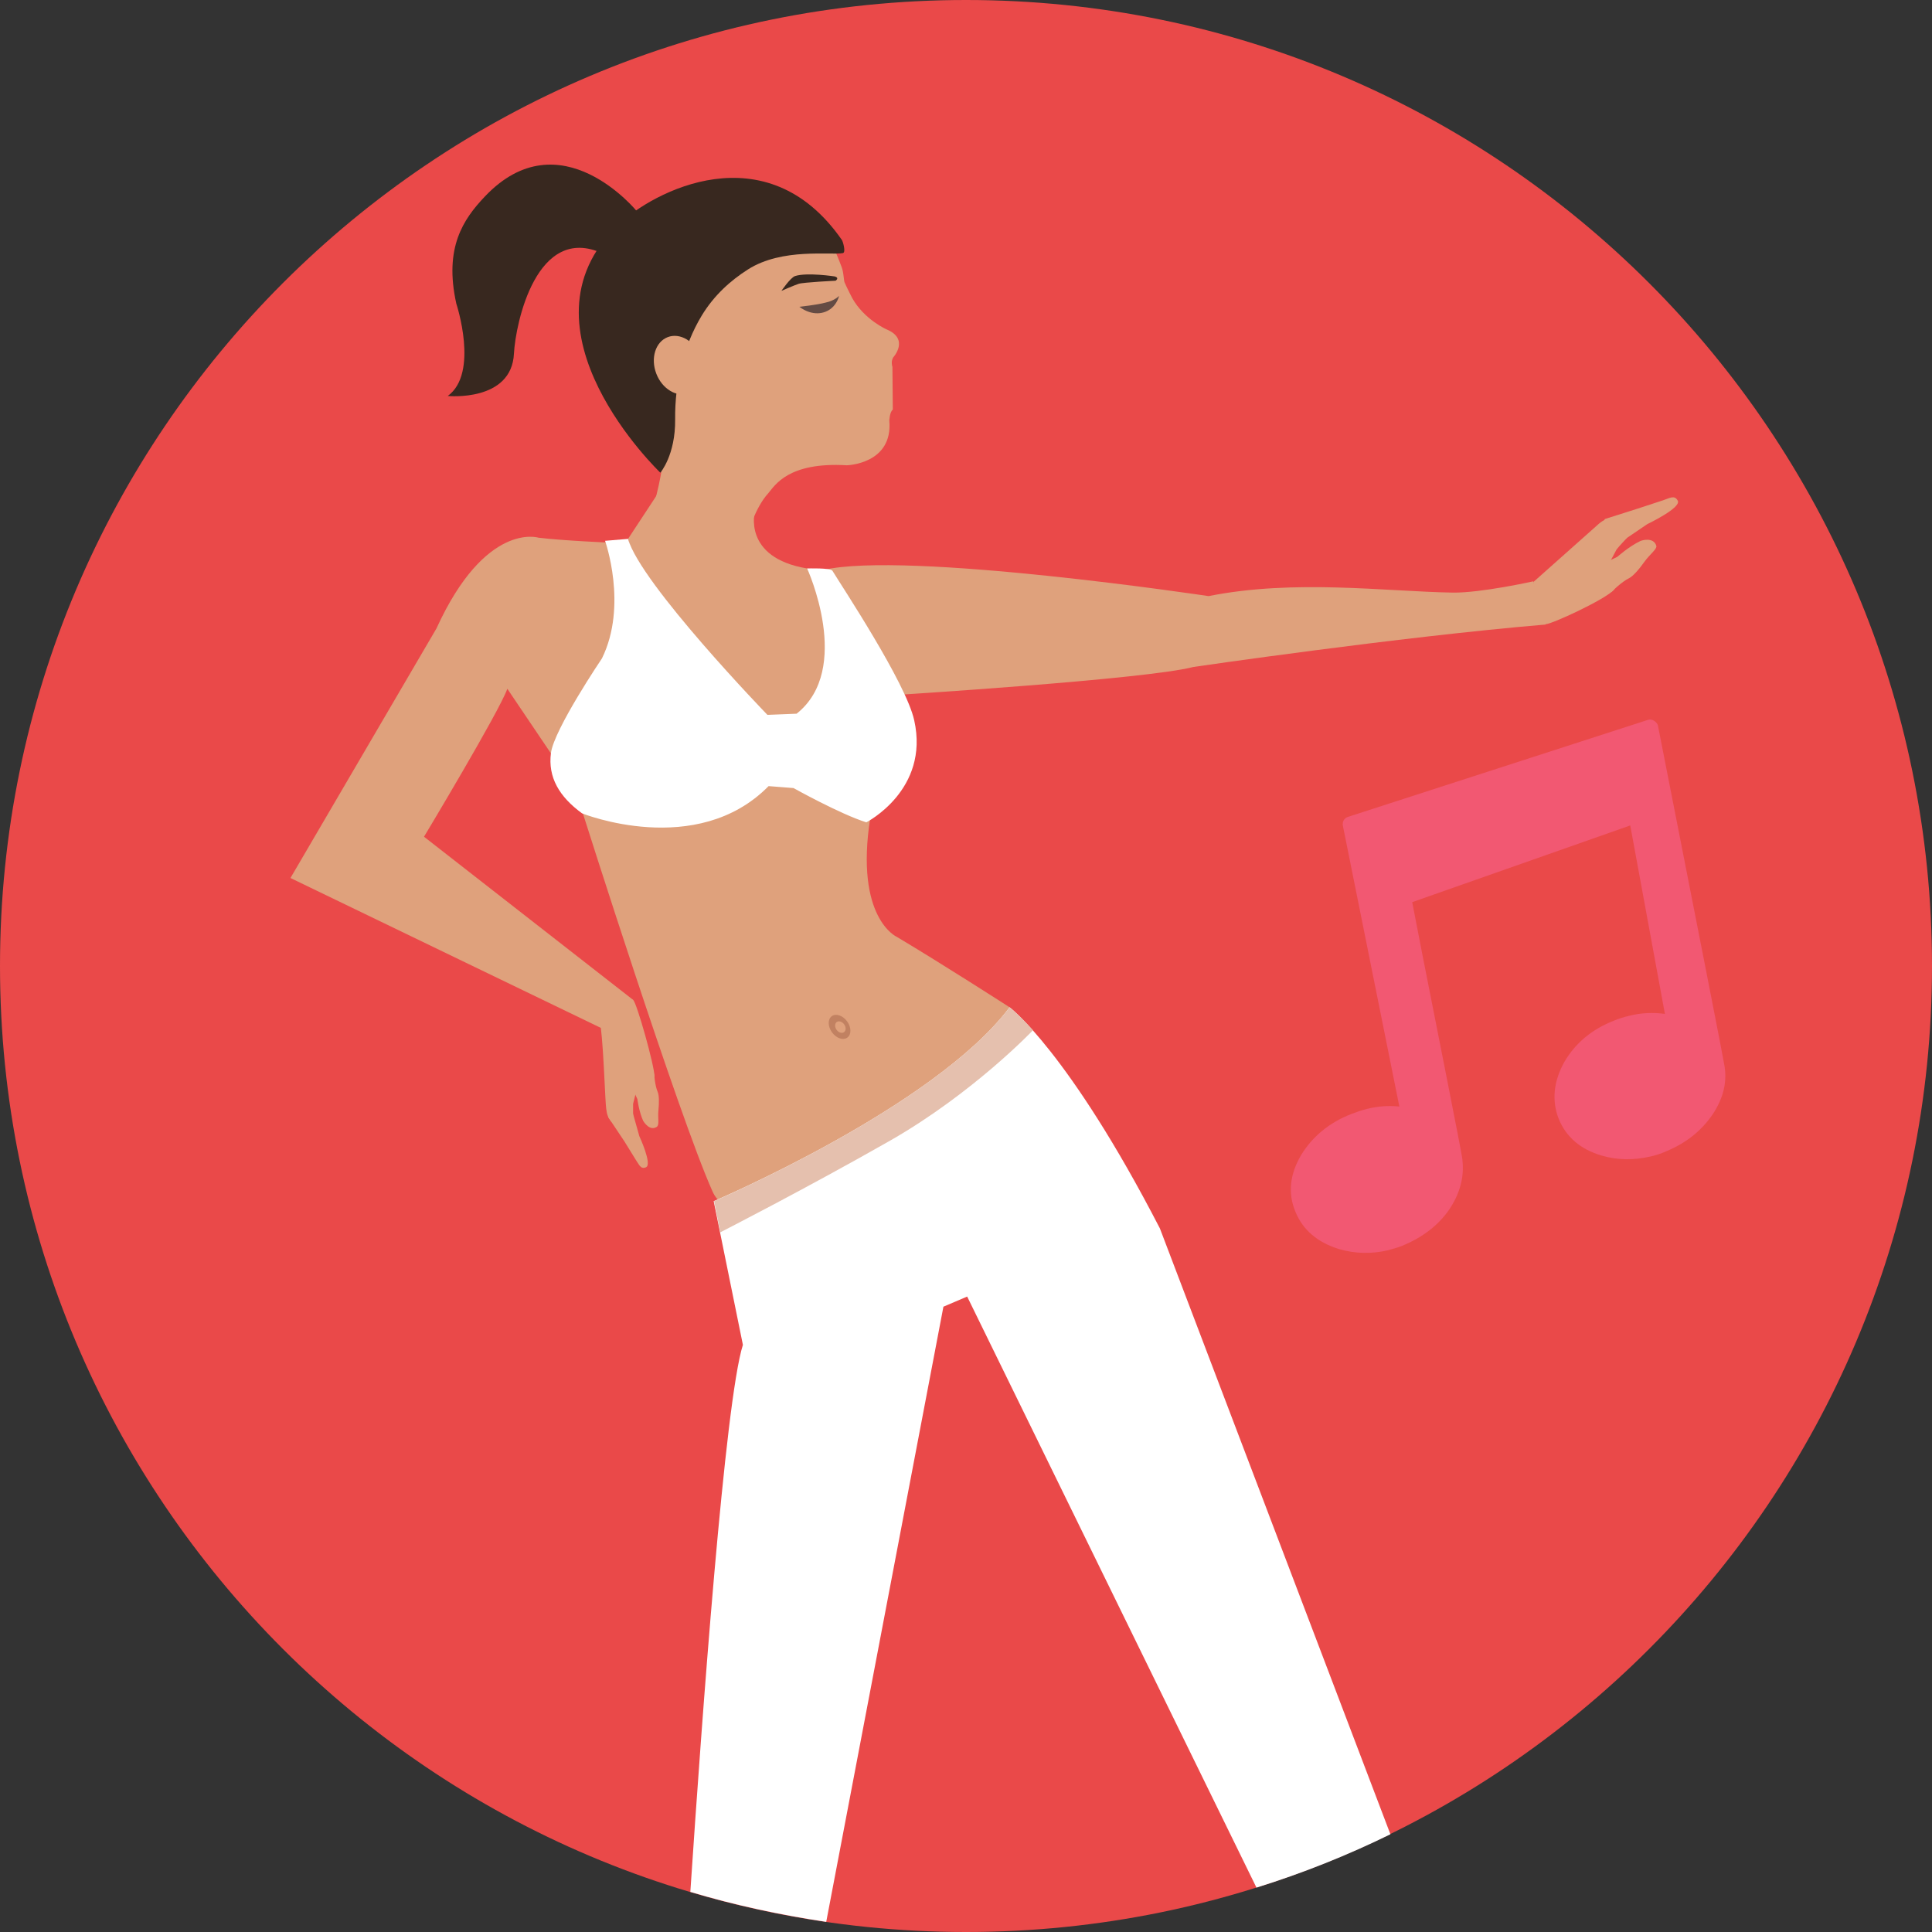
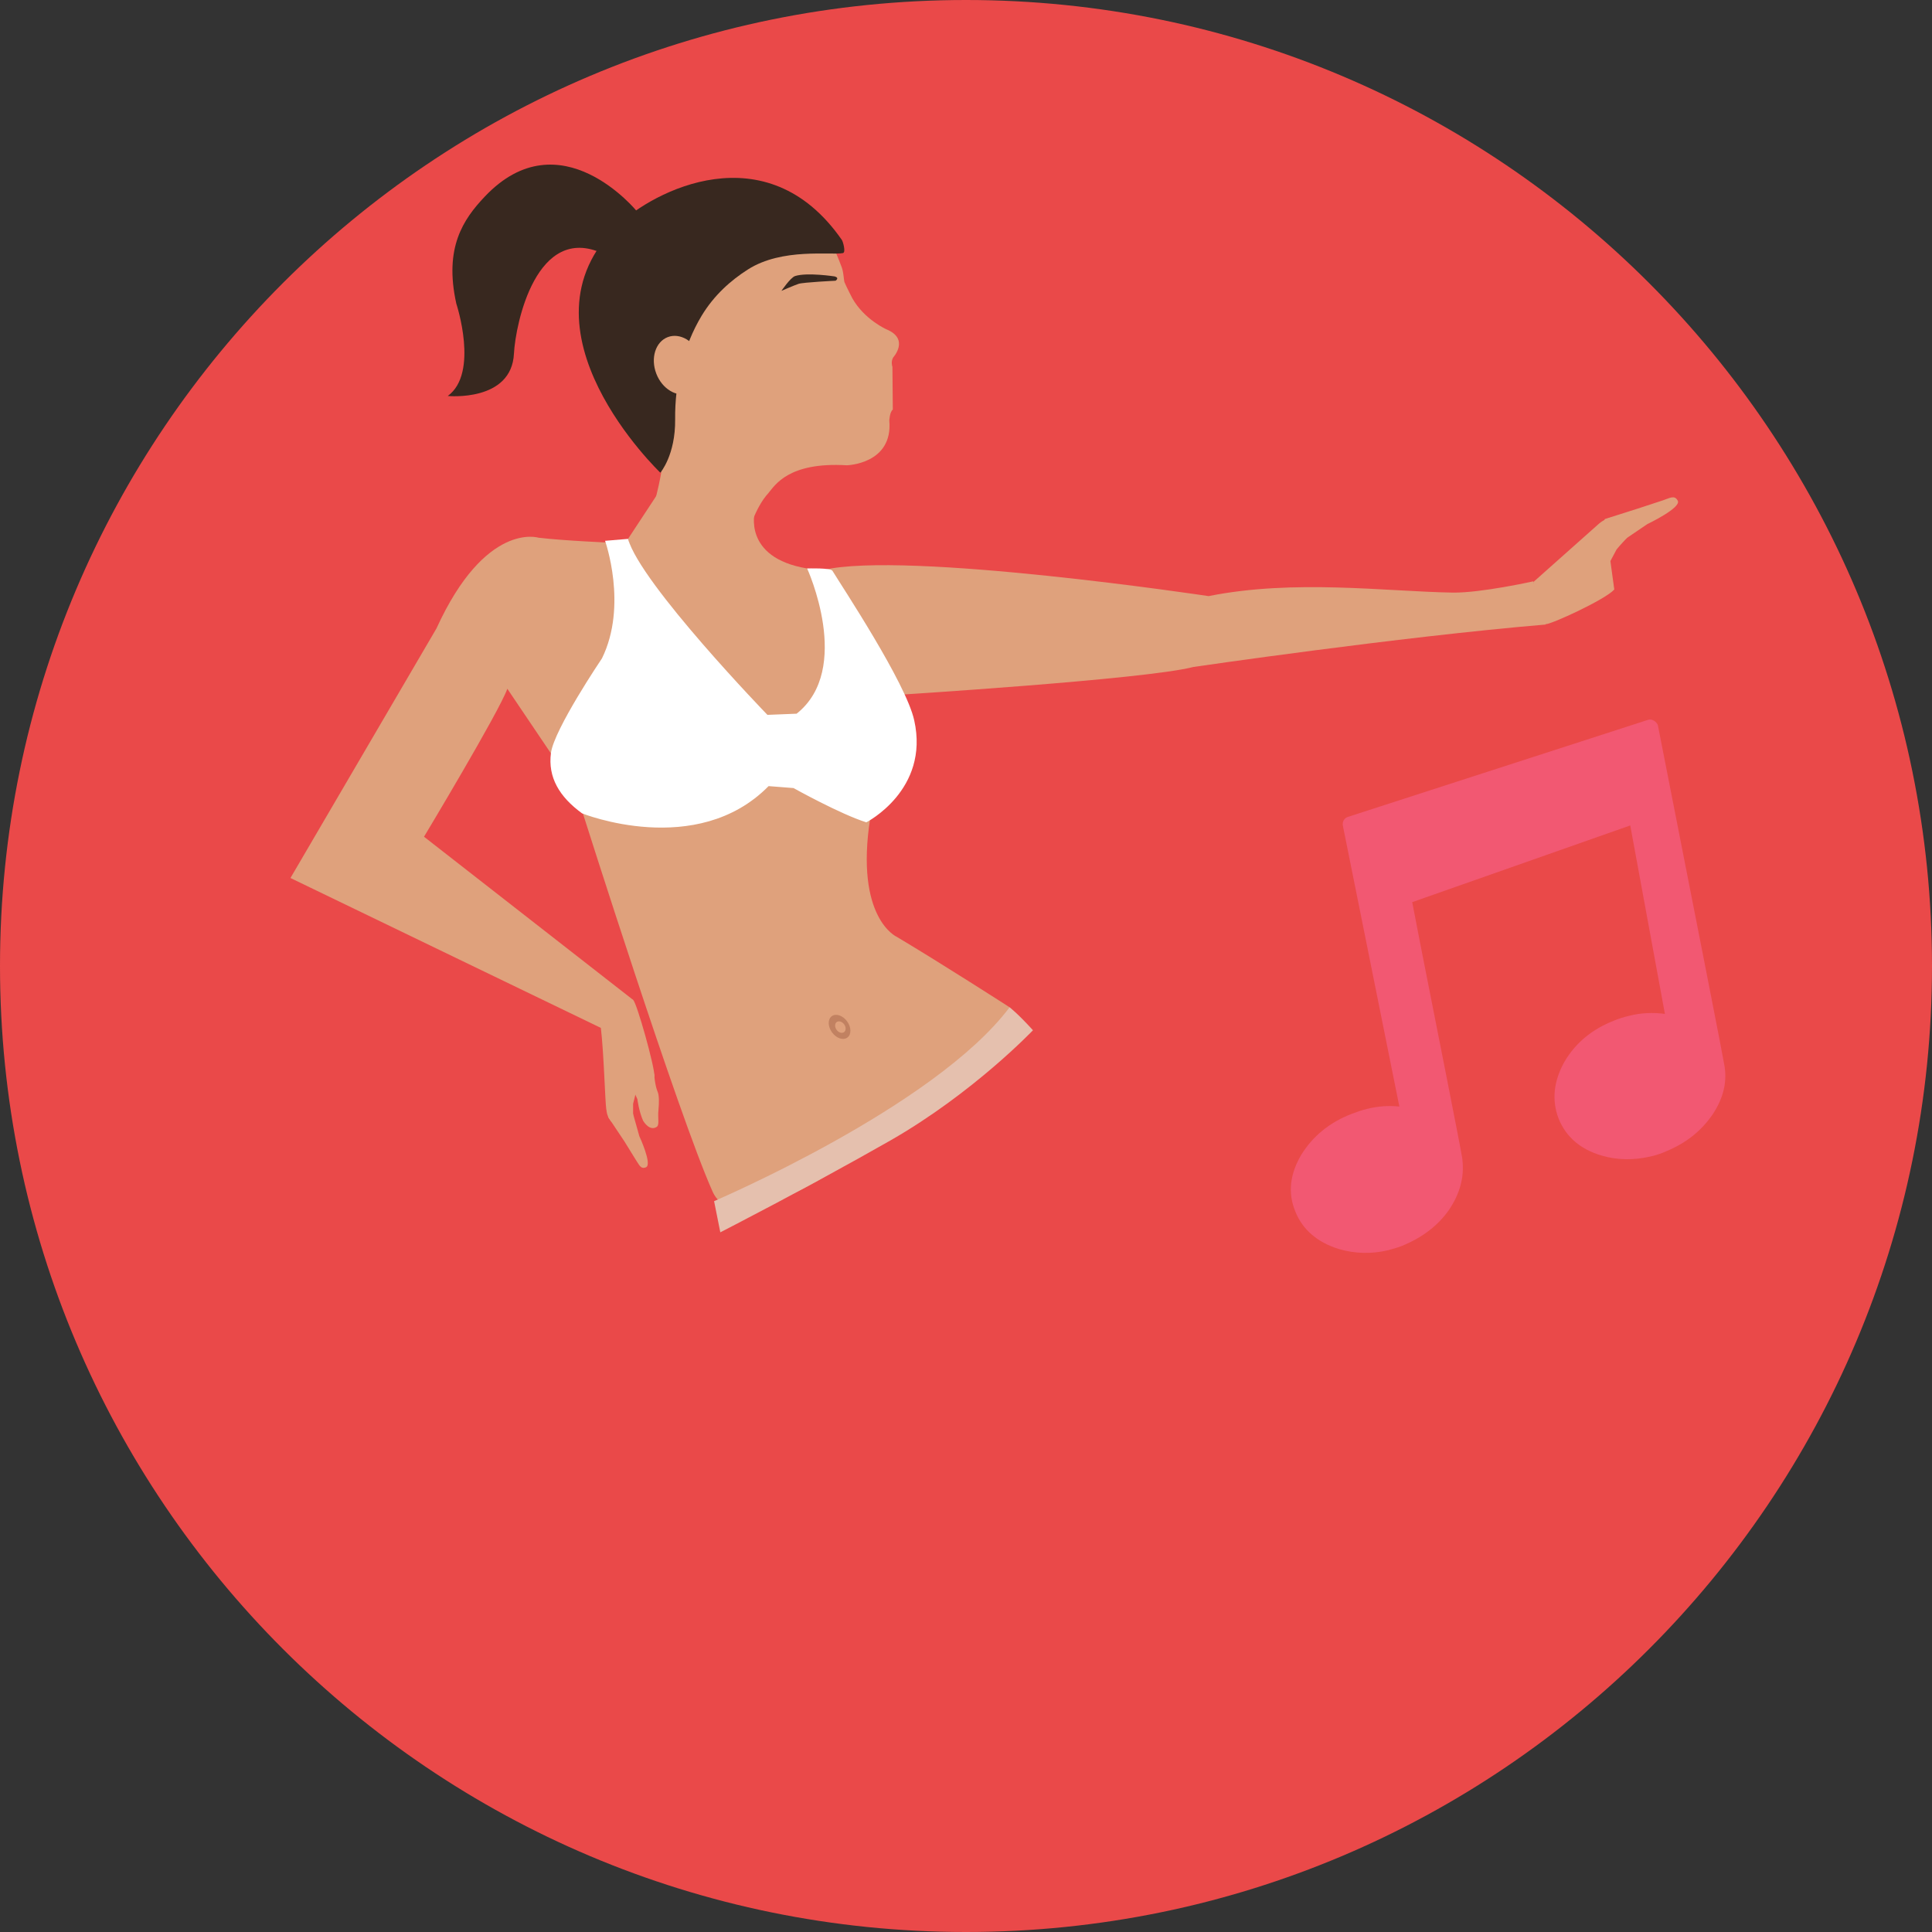
<svg xmlns="http://www.w3.org/2000/svg" version="1.1" id="Layer_1" x="0px" y="0px" viewBox="0 0 496.2 496.2" style="enable-background:new 0 0 496.2 496.2;" xml:space="preserve">
  <rect x="0" y="0" width="496.2" height="496.2" fill="#333333" stroke="none" />
  <path style="fill:#EA4949;" d="M496.2,248.1C496.2,111.1,385.1,0,248.1,0S0,111.1,0,248.1s111.1,248.1,248.1,248.1  S496.2,385.1,496.2,248.1z" />
  <path style="fill:#F25872;" d="M424.8,185.1c-0.5-0.3-1.1-0.4-1.6-0.2l-77,24.9c-1,0.3-1.5,1.3-1.3,2.3l14.5,72.1  c-2.7-0.3-5.5-0.1-8.3,0.6c-1.3,0.3-2.7,0.8-4,1.3c-5.7,2.2-10,5.8-12.9,10.5c-2.9,4.9-3.5,9.8-1.5,14.6c1.9,4.7,5.7,7.9,11.2,9.6  c4.1,1.2,8.4,1.3,12.6,0.3c1.2-0.3,2.5-0.7,3.8-1.2c5-2.1,9-5.1,11.8-9.1c2.8-4.1,4-8.4,3.5-12.8c0-0.1,0-0.2,0-0.2l-0.1-0.6  c-0.4-2.4-1.7-9-3.9-20.2c-2.2-11.1-4.3-21.8-6.3-31.9l-2.6-13.4l56-19.7l8.9,48.4c-3-0.4-6.1-0.3-9.2,0.5c-1.3,0.3-2.6,0.7-3.8,1.2  c-5.7,2.2-10,5.8-12.8,10.6c-2.8,5-3.3,9.9-1.5,14.6c1.9,4.7,5.6,7.9,11.1,9.5c4.1,1.2,8.3,1.2,12.6,0.2c1.3-0.3,2.6-0.7,3.9-1.3  c5.1-2.1,9-5.2,11.9-9.4c2.9-4.3,3.9-8.7,3-13.1c-0.4-2.5-6-30.9-17-86.9C425.7,185.9,425.3,185.4,424.8,185.1z" />
  <g>
    <path style="fill:#DFA17C;" d="M259.3,258.7c0,0-17.4-11.2-29-18.1c0,0-10.8-4.8-6.8-30.5c0,0-18.1-22.9-73.8-1.2   c0,0,24.5,77.4,33.3,97.1C191.7,325.8,256.6,271.6,259.3,258.7z" />
    <path style="fill:#DFA17C;" d="M157.3,139.4c0,0-12.3-0.5-19-1.3c0,0-13.6-4.3-26.2,23.3l-37.5,64.1l82,39.6l6-8.3l-53.7-41.9   c0,0,19.3-32.1,21.4-38l11.2,16.6l18.2-27.3L157.3,139.4z" />
    <path style="fill:#DFA17C;" d="M207.3,146c-16.8-2.8-13.4-14.8-13.4-14.8l-25.1-4.2l-7.5,11.4l11.9,47.2l43.9,0.2   C217.2,185.7,217,147.6,207.3,146z" />
    <path style="fill:#DFA17C;" d="M393.8,149.3c0,0-13.4,3-20.7,2.9c-17.3-0.3-40.7-3.5-62.7,0.9c0,0-77.7-11.7-99-6.7l18.5,32.1   c0,0,64.3-4,76.6-7.2c0,0,52.5-7.7,90.5-10.9L393.8,149.3z" />
  </g>
  <g>
    <path style="fill:#FFFFFF;" d="M207.3,146c0,0,11.8,25.8-2.7,37.3l-7.5,0.3c0,0-32.6-33.7-35.8-45.2l-5.9,0.5   c0,0,5.9,16.6-0.8,30.2c0,0-12.3,18.2-13.1,24.3c-0.8,6.2,2.1,11.2,8,15.5c0,0,29.4,11.8,47.9-7l6.4,0.5c0,0,12,6.7,18.7,8.8   c0,0,16.3-8.3,12.3-26.2c-2.1-9.6-18.7-34.6-21-38.4C213.4,145.8,207.3,146,207.3,146z" />
-     <path style="fill:#FFFFFF;" d="M259.3,258.7c-19.3,25.7-76,49.8-76,49.8l7.5,36.9c-4.6,14.5-10.5,95.5-13.5,140.5   c11.3,3.4,23,5.9,34.9,7.7l30.1-158l6.1-2.6l74.3,151.8c11.9-3.7,23.4-8.3,34.4-13.7l-59.2-155.6   C274.4,270,259.3,258.7,259.3,258.7z" />
  </g>
  <path style="fill:#E5C0AE;" d="M259.3,258.7c0,0,2.1,1.6,6,5.9c0,0-15.3,16.1-36.6,28.3c-21.4,12.2-43.7,23.6-43.7,23.6l-1.6-8  C183.3,308.5,240,284.4,259.3,258.7z" />
  <ellipse transform="matrix(0.588 0.809 -0.809 0.588 302.123 -65.877)" style="fill:#C18161;" cx="215.749" cy="263.727" rx="3.4" ry="2.4" />
  <g>
    <ellipse transform="matrix(0.588 0.809 -0.809 0.588 302.332 -65.819)" style="fill:#DFA17C;" cx="215.745" cy="263.727" rx="1.6" ry="1.2" />
-     <path style="fill:#DFA17C;" d="M413.9,152c0,0,2.6-2.6,4.5-3.5c1-0.5,2.6-2.3,4-4.3c1.4-1.9,3.2-3.2,3-4c-0.7-2.4-3.9-1.4-4.2-1.2   c-2.9,1.4-5.8,4-5.8,4l-3.9,1.9L413.9,152z" />
    <path style="fill:#DFA17C;" d="M412.2,133.3c-0.8,0.9,1.9,3.5,2.9,4.5l0,0c1,1,2.1,0.8,2.1,0.8l5.9-4c0,0,8.8-4.2,7.8-6   c-0.8-1.6-2.2-0.6-3.8-0.1l-6.4,2.1L412.2,133.3z" />
    <path style="fill:#DFA17C;" d="M397,160.3c1.3,0.1,15.3-6.3,17.6-8.9l-1-7.3l1.6-3c0.8-1,2.7-3,2.7-3l-4-5.2   c-1.7,0.5-2.4,0.8-3.8,2.1c-1.9,1.7-10.2,9.1-16.3,14.5C393.8,149.3,395.8,160.2,397,160.3z" />
    <path style="fill:#DFA17C;" d="M168,275.8c0,0,0.2,3,0.9,4.6c0.4,0.9,0.4,2.8,0.2,4.8s0.3,3.7-0.4,4.2c-1.8,1.2-3.3-1.2-3.5-1.5   c-1.1-2.4-1.5-5.6-1.5-5.6l-1.5-3.3L168,275.8z" />
    <path style="fill:#DFA17C;" d="M156.2,286.9c0-1,3.2-1.2,4.5-1.4l0,0c1.2-0.1,1.9,0.6,1.9,0.6l1.6,5.7c0,0,3.4,7.3,1.7,8   c-1.4,0.6-1.8-0.8-2.6-1.9l-2.9-4.7L156.2,286.9z" />
    <path style="fill:#DFA17C;" d="M162.6,256.8c0.9,0.6,5.5,16.9,5.5,19.7l-4.8,4.2l-0.7,2.8c0,1.1,0,3.4,0,3.4l-5.6,1.2   c-0.9-1.2-1.1-1.8-1.3-3.3c-0.3-2.1-0.6-14.3-1.4-21C154.2,263.8,161.7,256.2,162.6,256.8z" />
    <path style="fill:#DFA17C;" d="M164.5,136.6c3.6-3.5,5.5-16.3,5.5-16.3c-8.2-10.6-18.4-19.7-19.3-40.3   c-0.9-20.7,22.2-30.3,22.2-30.3c19.9-9.2,36.5,5.8,36.5,5.8c2.6,3.1,5.1,8.6,6.8,13.2c0.5,1.4,0.5,3.3,0.7,3.8c0.5,1.2,2,4.1,2,4.1   c3.1,5.5,8.8,8,8.8,8c6,2.5,1.7,7.2,1.7,7.2c-0.6,1-0.3,2.2-0.2,2.4l0.1,11c-0.8,0.6-0.9,2.8-0.9,2.8c1,11.2-10.9,11.5-10.9,11.5   c-15.1-0.9-18.5,5.2-20.2,7.2c-6.5,7.1-8.5,26-8.5,26s-8.6-1.9-13.9-5.5C169.5,143.6,164.5,136.6,164.5,136.6z" />
  </g>
  <path style="fill:#38281F;" d="M214.4,71c0,0-7.1-1.1-10.2-0.1c-1.2,0.4-3.5,3.8-3.5,3.8s3.2-1.4,4.4-1.8s9.5-0.8,9.5-0.8  S215.7,71.4,214.4,71z" />
-   <path style="fill:#644B44;" d="M215.5,76c0,0-0.4,1.9-2,3.2c-1.7,1.4-4.8,2.1-8.2-0.4c0,0,4.6-0.5,6.8-1.1  C214.4,77.2,215.5,76,215.5,76z" />
  <path style="fill:#38281F;" d="M216.5,65c-3.2,0.6-15.6-1.4-24.4,4.2c-4.4,2.8-8.7,6.6-11.9,11.9c-4.7,7.8-6.9,17.3-6.8,26.6  c0.1,9.2-3.8,13.7-3.8,13.7s-38.7-36.9-10.9-63.6c8.9-8.6,38.1-24.1,57.5,3.8C216.5,62,217.3,64.8,216.5,65z" />
  <ellipse transform="matrix(-0.358 -0.934 0.934 -0.358 148.991 290.075)" style="fill:#DFA17C;" cx="174.209" cy="93.822" rx="7.7" ry="6.1" />
  <path style="fill:#38281F;" d="M163.6,54.3c0,0-19.7-24.3-39.1-3.8C119,56.3,114,63.6,117.2,78c0,0,5.9,17.8-2.2,23.7  c0,0,16.4,1.6,17-10.9c0.4-7.7,5.8-33.5,22.8-25.7L163.6,54.3z" />
  <g>
</g>
  <g>
</g>
  <g>
</g>
  <g>
</g>
  <g>
</g>
  <g>
</g>
  <g>
</g>
  <g>
</g>
  <g>
</g>
  <g>
</g>
  <g>
</g>
  <g>
</g>
  <g>
</g>
  <g>
</g>
  <g>
</g>
</svg>